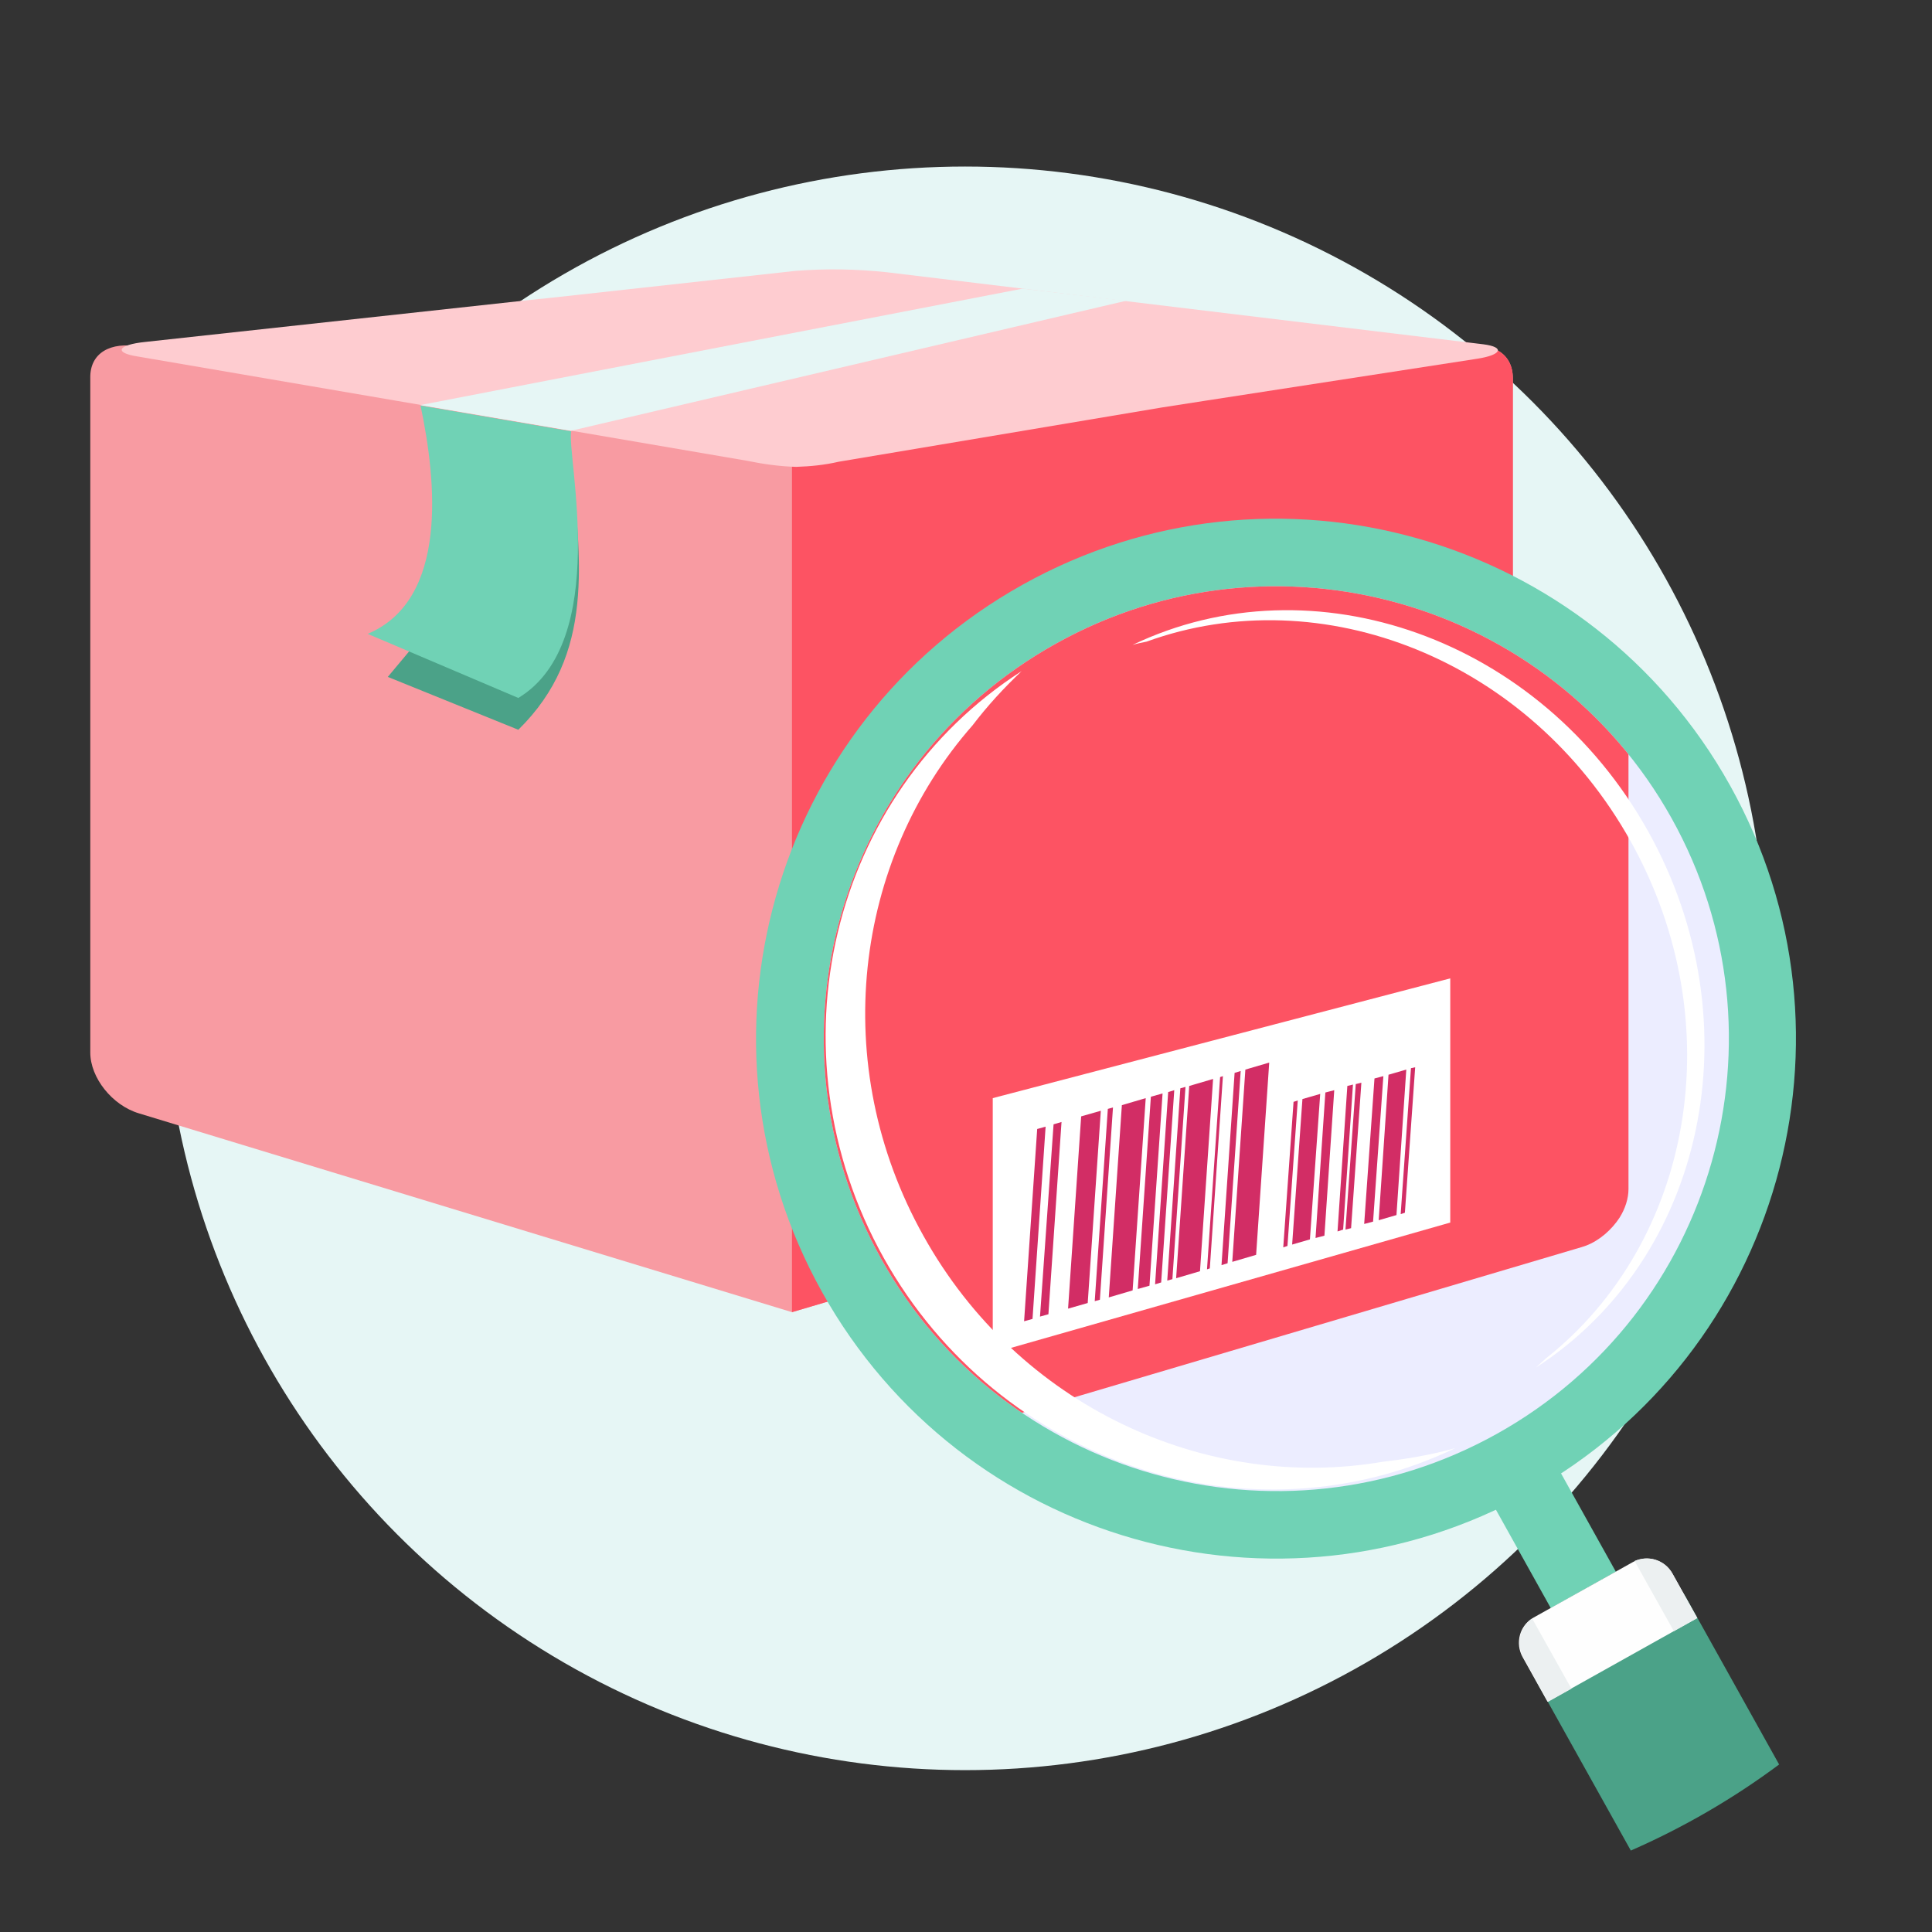
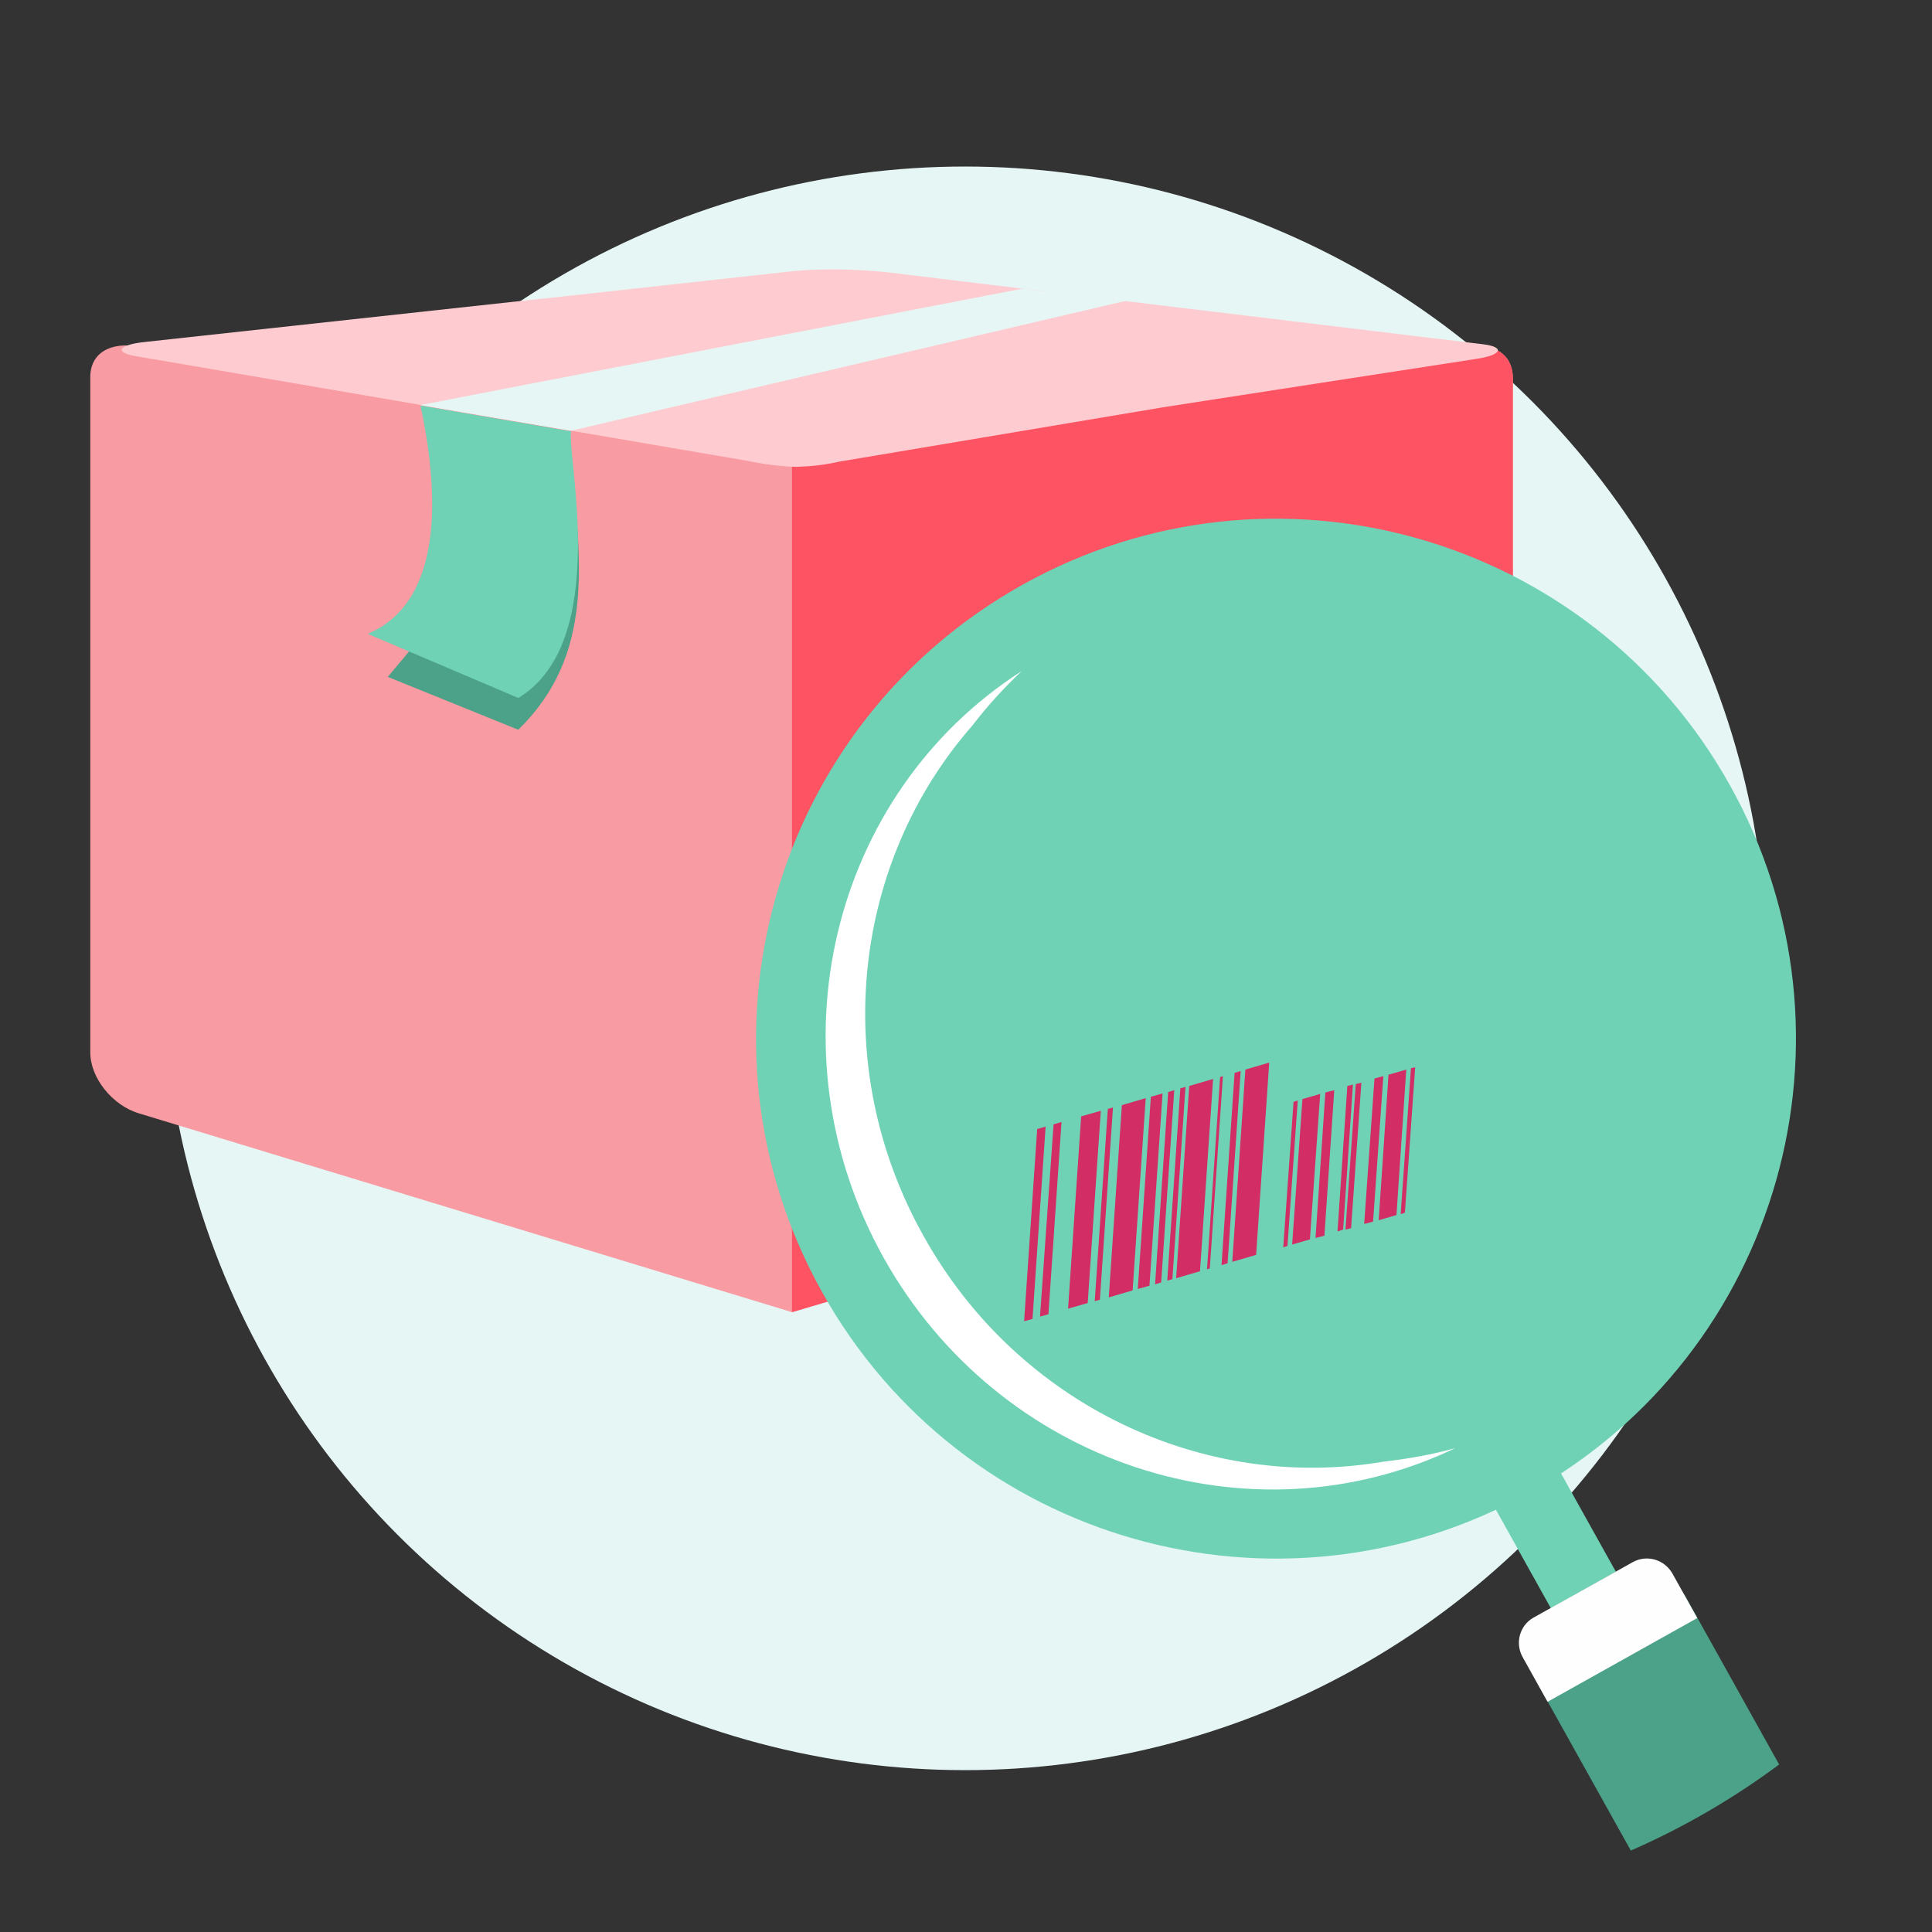
<svg xmlns="http://www.w3.org/2000/svg" xmlns:xlink="http://www.w3.org/1999/xlink" version="1.1" id="Layer_1" x="0" y="0" viewBox="0 0 413 413" xml:space="preserve">
  <rect x="0" y="0" width="413" height="413" fill="#333333" stroke="none" />
  <style>.st0{fill:#e6f6f5}.st4{fill:#4ba288}.st5{fill:#70d2b5}.st10{fill:#fff}</style>
  <circle id="Ellipse_351" class="st0" cx="206.3" cy="207" r="171.4" />
  <g id="Group_541" transform="translate(1093 838)">
    <path id="Path_47" d="M-1063.3-763.9l131.2 23.7c5.1.7 8 1.4 9.2 1.3 1.4-.1 3.4-.7 11.7-2.1l131.2-22.9c5.9-1 10.4 1.3 10.4 6.8V-613c0 5.4-4.7 11.3-10.4 13l-143.7 42.5-139.6-42.5c-5.7-1.7-10.4-7.6-10.4-13v-144.2c-.1-5.4 4.4-7.8 10.4-6.7z" fill="#f89ba2" />
    <path id="Path_48" d="M-923.7-738.9h.8c1.4-.1 3.4-.7 11.7-2.1l131.2-22.9c5.9-1 10.4 1.3 10.4 6.8V-613c0 5.4-4.7 11.3-10.4 13l-143.7 42.5v-181.4z" fill="#fd5363" />
    <path id="Path_49" d="M-775.9-764.4l-127.5-15.4c-6.5-.7-13-.8-19.5-.3l-52.7 5.8-3.9.4-82.5 9c-5.8.6-6.8 2.3-1.6 3.1l130.3 22.3c3.4.7 6.9 1.2 10.5 1.3 3.1-.1 6.1-.4 9.1-1.1l69.1-11.6 9-1.4 58.3-9c5.3-.8 6.1-2.5 1.4-3.1z" fill="#feccd0" />
    <path id="Path_50" class="st0" d="M-874.4-776.3l-128.8 24.9 32.2 5.5 118.7-27.8-22.1-2.6z" />
    <path id="Path_51" class="st4" d="M-970.9-740.2c2 22.2 5.2 42-11.3 58.2l-27.9-11.3 39.2-46.9z" />
    <path id="Path_52" class="st5" d="M-1003.1-751.3c3.4 16.1 6 41.5-11.3 48.8l32.2 13.7c19.9-12 10.3-51.9 11.3-57l-32.2-5.5z" />
  </g>
  <g id="_023-pill-2" transform="translate(1198.919 917.989)">
    <g id="Group_45" transform="translate(37.098 29.691)">
      <path id="Path_370" class="st5" d="M-902.7-633.4l12.1 21.7-13.9 7.8-12.1-21.7c2.3-1.2 4.7-2.5 7-3.8 2.4-1.4 4.7-2.7 6.9-4z" />
      <path id="Path_371" class="st5" d="M-1017.4-822.7c53.6-29.9 121.3-10.7 151.2 42.9 29.9 53.6 10.7 121.3-42.9 151.2-53.6 29.9-121.3 10.7-151.2-42.9-29.9-53.6-10.7-121.3 42.9-151.2z" />
    </g>
-     <path id="Path_372" d="M-973.2-780.4c46.6-26 105.6-9.3 131.6 37.3s9.3 105.6-37.3 131.6c-46.6 26-105.6 9.3-131.6-37.3-26.1-46.7-9.4-105.6 37.3-131.6z" fill="#ecedff" />
    <path id="Path_373" class="st4" d="M-818.6-540.8l-19.9-35.7c-1.6-3-5.4-4.1-8.4-2.5l-21.3 11.9c-3 1.7-4 5.5-2.3 8.5l20.2 36.2c11.2-4.9 21.9-11.1 31.7-18.4z" />
    <path id="Path_374" d="M-836.1-572.1l-5.3-9.5c-1.7-3-5.4-4.1-8.4-2.5l-21.3 11.9c-3 1.7-4 5.5-2.3 8.5l5.3 9.5 32-17.9z" fill="#fefefe" />
-     <path id="Path_375" d="M-836.1-572.1l-5.3-9.5c-1.6-2.9-5.1-4-8.1-2.7l8.4 15 5-2.8zm-35.3.1c-2.7 1.8-3.5 5.4-1.9 8.3l5.3 9.5 5-2.8-8.4-15z" fill="#ecf0f1" />
    <defs>
      <path id="SVGID_1_" d="M-973.2-780.4c46.6-26 105.6-9.3 131.6 37.3s9.3 105.6-37.3 131.6c-46.6 26-105.6 9.3-131.6-37.3-26.1-46.7-9.4-105.6 37.3-131.6z" />
    </defs>
    <clipPath id="SVGID_2_">
      <use xlink:href="#SVGID_1_" overflow="visible" />
    </clipPath>
-     <path d="M-850.8-801.7c0-2.7-1.2-4.6-3.1-5.7 0-.5-.9-1-3-1.2l-72.9-8.8-21.2-2.6-27.8-3.4c-6.2-.7-12.5-.7-18.7-.2l-50.5 5.5-3.8.4-78.9 8.6c-1.5.2-2.7.4-3.5.7-4.5-.1-7.7 2.2-7.7 6.7v137.9c0 5.2 4.5 10.8 10 12.4l133.6 40.7 78.4-23.2 59.1-17.5.9-.3c2.9-1.1 5.5-3.4 7.2-6 1.2-1.9 1.9-4.1 1.9-6.1v-137.9z" clip-path="url(#SVGID_2_)" fill="#fd5363" />
    <g id="Group_46" transform="translate(47.276 43.074)">
      <path id="Path_376" class="st10" d="M-935.1-651.5c-43.8 21-97.5 3.5-122.2-40.7-24.7-44.3-11.3-99.2 29.5-125.4-3.8 3.6-7.3 7.4-10.5 11.6-25.4 28.9-30.9 72.6-10.5 109.1 20.3 36.5 60.4 54.8 98.3 48.3 5.2-.6 10.4-1.5 15.4-2.9z" />
-       <path id="Path_377" class="st10" d="M-917.9-668.7c36.1-23.3 47-73.5 24-114.7s-71.5-58.3-110.2-39.8c1-.3 2-.5 3-.7 37.5-13.6 81.8 3.8 103.5 42.7 21.7 38.9 13.2 85.7-18.1 110.5-.7.6-1.4 1.3-2.2 2z" />
    </g>
    <g id="Group_128" transform="translate(2 -1.045)">
-       <path id="Path_522" class="st10" d="M-988.7-682.2l97.8-25.6v52.2l-97.8 27.9v-54.5z" />
      <path id="Path_523" d="M-979.2-675.6l1.8-.5-2.8 41.1-1.8.5 2.8-41.1zm55.7-6.1l-.9.3-2.2 31.1.9-.3 2.2-31.1zm4.8-1.4l-3.8 1.1-2.2 31.1 3.8-1.1 2.2-31.1zm3-.8l-1.9.5-2.1 31.1 1.9-.5 2.1-31.1zm4-1.2l-1.2.3-2.1 31.1 1.2-.4 2.1-31zm12.4-3.5l.9-.2-2.2 31.1-.9.3 2.2-31.2zm-4.8 1.4l3.8-1.1-2.1 31.1-3.8 1.1 2.1-31.1zm-3 .8l1.9-.5-2.2 31.1-1.9.5 2.2-31.1zm-4 1.2l1.2-.3-2.2 31.1-1.2.3 2.2-31.1zm-29-1.5l.6-.2-2.8 41.1-.6.2 2.8-41.1zm5.4-1.6l5.1-1.5-2.8 41.1-5.1 1.5 2.8-41.1zm-2.3.7l1.3-.4-2.8 41.1-1.3.4 2.8-41.1zm-9.7 2.8l5.1-1.5-2.8 41.1-5.1 1.5 2.8-41.1zm-1.9.5l1.1-.3-2.8 41.1-1.1.3 2.8-41.1zm-2.6.8l1.3-.4-2.8 41.1-1.3.4 2.8-41.1zm-3.7 1l2.5-.7-2.8 41.1-2.5.7 2.8-41.1zm-6.2 1.8l5.1-1.5-2.8 41.1-5.1 1.5 2.8-41.1zm-3 .8l1.1-.3-2.8 41.1-1.1.3 2.8-41.1zm-5.7 1.6l4.2-1.2-2.8 41.1-4.2 1.2 2.8-41.1zm-5.9 1.7l1.7-.5-2.8 41.1-1.8.5 2.9-41.1z" fill="#d22d65" />
    </g>
  </g>
</svg>